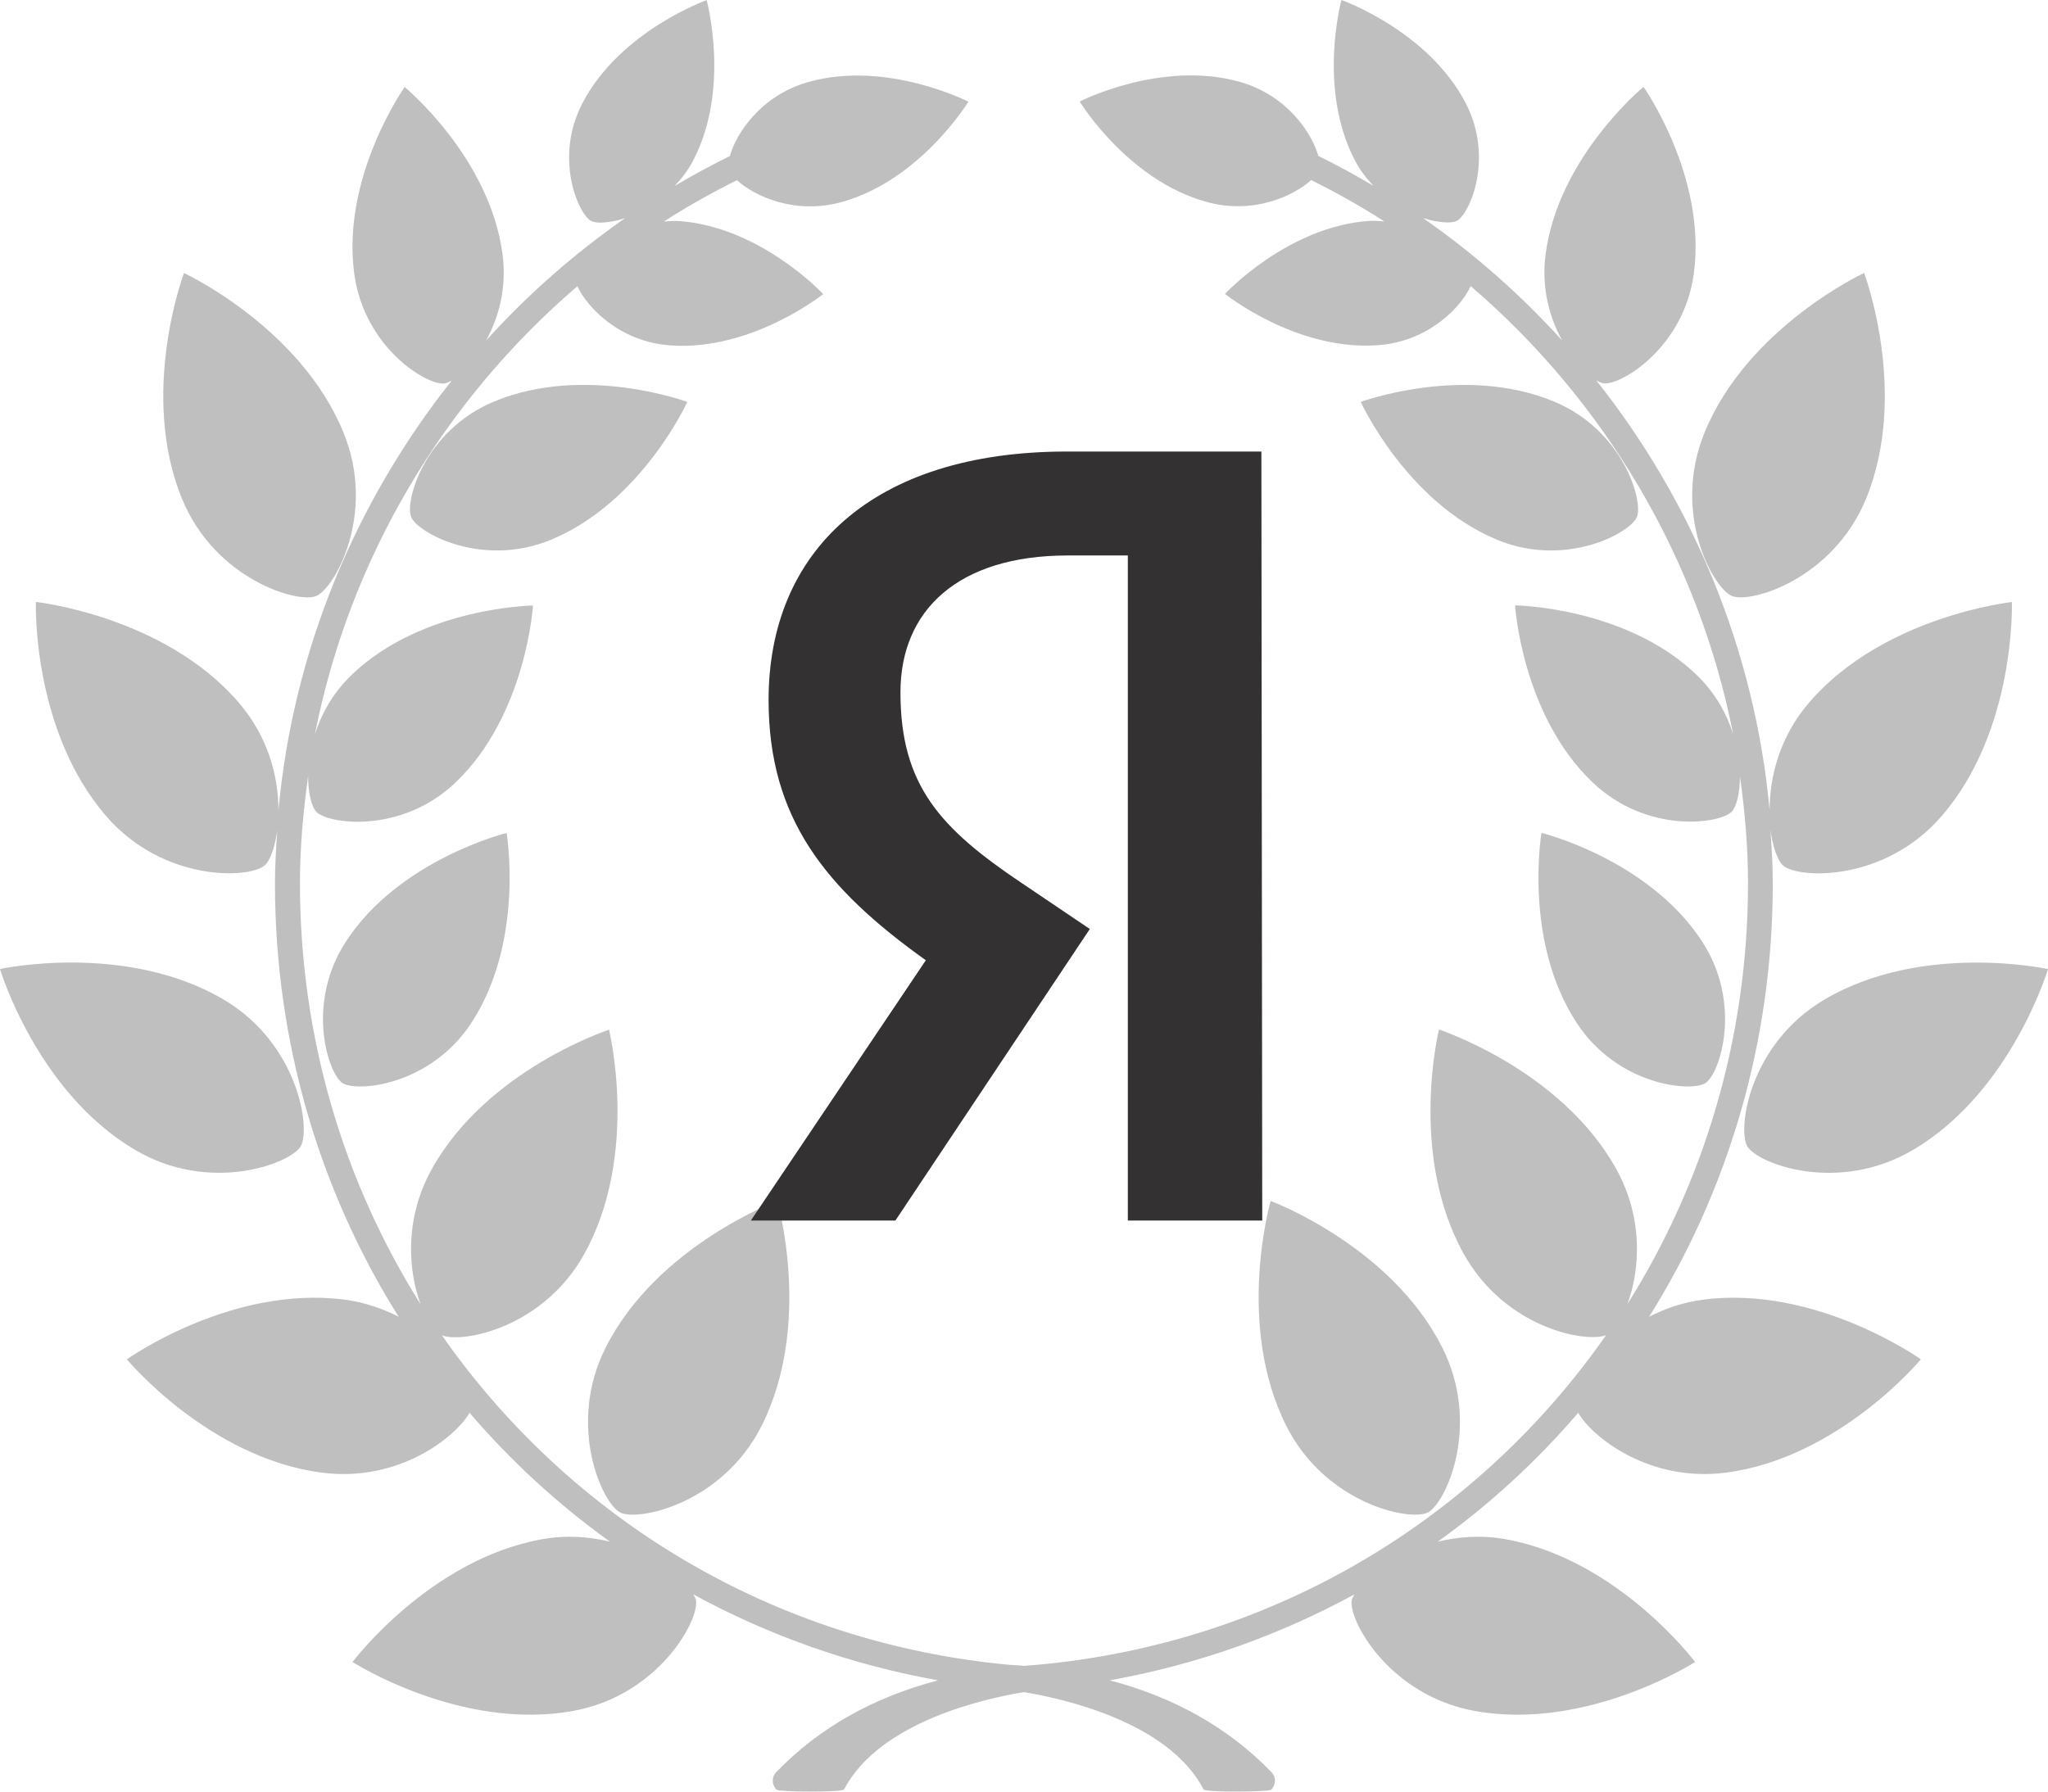
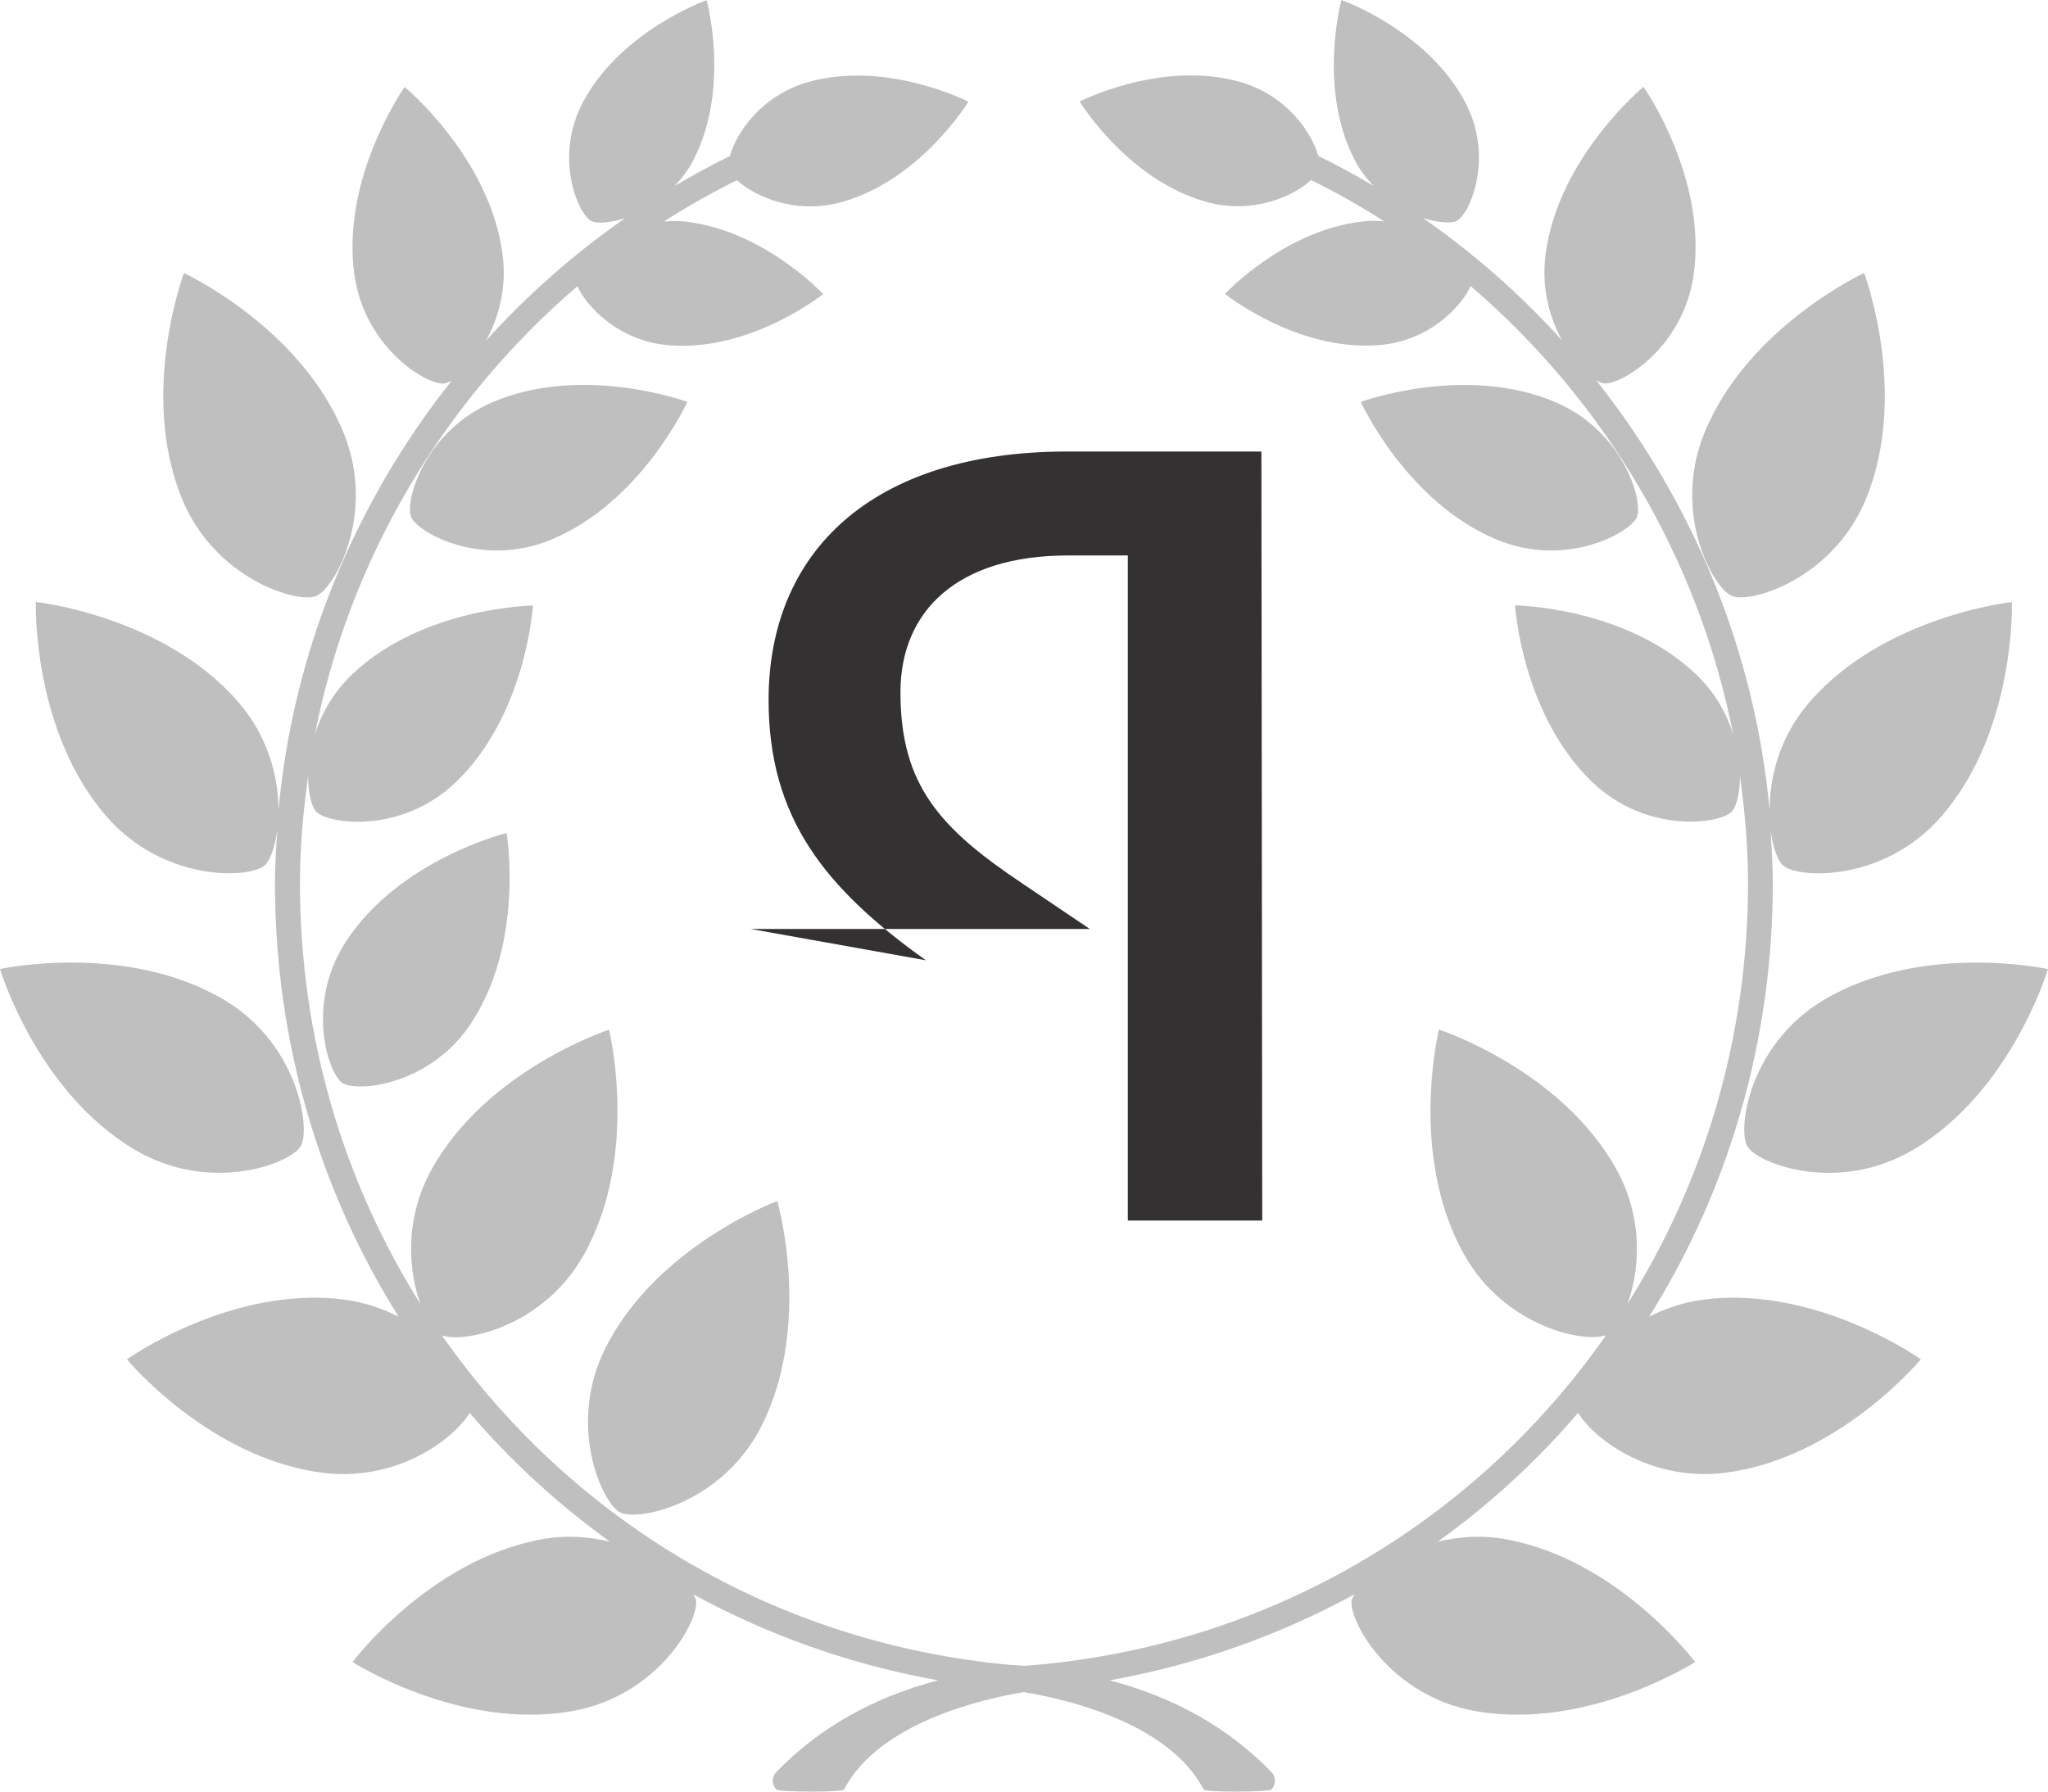
<svg xmlns="http://www.w3.org/2000/svg" width="80" height="70" viewBox="0 0 80 70" fill="none">
  <g clip-path="url(#clip0_2832_226)">
    <path d="M58.461 21.081C61.154 22.206 63.681 20.823 63.942 20.201C64.2 19.576 63.405 16.813 60.708 15.691C57.184 14.22 53.155 15.703 53.155 15.703C53.155 15.703 54.933 19.61 58.461 21.081Z" fill="#BFBFBF" />
-     <path d="M66.623 42.315C67.187 41.945 68.079 39.209 66.478 36.768C64.382 33.568 60.214 32.542 60.214 32.542C60.214 32.542 59.495 36.774 61.591 39.968C63.189 42.412 66.056 42.685 66.623 42.315Z" fill="#BFBFBF" />
    <path d="M69.126 31.663C68.555 25.43 66.123 19.612 62.352 14.859C62.465 14.923 62.565 14.966 62.643 14.978C63.311 15.063 65.78 13.585 66.165 10.686C66.675 6.9 64.2 3.394 64.2 3.394C64.2 3.394 60.887 6.121 60.378 9.909C60.196 11.262 60.538 12.424 61.018 13.3C59.401 11.511 57.578 9.906 55.588 8.52C56.195 8.711 56.707 8.735 56.907 8.629C57.408 8.368 58.373 6.176 57.247 4.016C55.773 1.192 52.4 0 52.4 0C52.4 0 51.454 3.452 52.928 6.27C53.131 6.661 53.383 6.976 53.65 7.261C52.949 6.843 52.23 6.452 51.496 6.091C51.257 5.226 50.295 3.725 48.426 3.197C45.36 2.336 42.175 3.967 42.175 3.967C42.175 3.967 44.04 7.025 47.107 7.883C48.96 8.405 50.553 7.644 51.217 7.034C52.2 7.525 53.158 8.059 54.074 8.651C53.874 8.632 53.677 8.62 53.462 8.632C50.286 8.863 47.85 11.483 47.85 11.483C47.85 11.483 50.638 13.719 53.817 13.488C55.831 13.346 57.096 11.963 57.447 11.177C62.668 15.651 66.353 21.817 67.7 28.681C67.451 27.893 67.002 27.059 66.244 26.34C63.478 23.707 59.182 23.652 59.182 23.652C59.182 23.652 59.446 27.938 62.216 30.574C64.333 32.588 67.184 32.197 67.651 31.709C67.824 31.524 67.967 31.008 67.967 30.328C68.158 31.697 68.282 33.086 68.282 34.499C68.282 40.553 66.562 46.192 63.572 50.951C64.033 49.698 64.239 47.669 63.135 45.676C60.972 41.779 56.21 40.226 56.21 40.226C56.21 40.226 55.009 45.088 57.174 48.985C58.782 51.876 61.919 52.48 62.737 52.167C57.751 59.307 49.803 64.209 40.485 65.049L40.264 65.064C40.176 65.07 40.091 65.082 40.003 65.088C39.915 65.082 39.83 65.07 39.742 65.064L39.515 65.055C30.196 64.215 22.246 59.31 17.262 52.173C18.081 52.489 21.221 51.882 22.825 48.992C24.988 45.094 23.79 40.232 23.79 40.232C23.79 40.232 19.028 41.785 16.865 45.682C15.761 47.675 15.967 49.704 16.428 50.957C13.437 46.204 11.717 40.559 11.717 34.505C11.717 33.092 11.845 31.697 12.036 30.322C12.036 31.011 12.179 31.53 12.351 31.715C12.819 32.203 15.67 32.594 17.787 30.58C20.556 27.945 20.82 23.659 20.82 23.659C20.82 23.659 16.525 23.713 13.759 26.346C12.998 27.071 12.549 27.905 12.3 28.697C13.647 21.823 17.332 15.657 22.555 11.183C22.91 11.969 24.172 13.352 26.186 13.495C29.362 13.725 32.156 11.49 32.156 11.49C32.156 11.49 29.717 8.869 26.541 8.638C26.326 8.626 26.129 8.638 25.928 8.657C26.848 8.065 27.803 7.531 28.786 7.04C29.453 7.65 31.043 8.411 32.896 7.889C35.963 7.031 37.828 3.973 37.828 3.973C37.828 3.973 34.643 2.342 31.579 3.203C29.708 3.731 28.749 5.232 28.51 6.097C27.773 6.458 27.057 6.849 26.353 7.267C26.62 6.982 26.869 6.667 27.075 6.276C28.549 3.455 27.603 0.006 27.603 0.006C27.603 0.006 24.233 1.201 22.756 4.022C21.627 6.182 22.595 8.375 23.095 8.635C23.296 8.742 23.808 8.717 24.415 8.526C22.428 9.912 20.605 11.514 18.988 13.306C19.468 12.427 19.81 11.268 19.628 9.915C19.119 6.127 15.806 3.4 15.806 3.4C15.806 3.4 13.328 6.906 13.838 10.692C14.226 13.592 16.692 15.069 17.359 14.984C17.438 14.972 17.538 14.926 17.648 14.868C13.877 19.615 11.451 25.43 10.877 31.657C10.877 30.401 10.507 28.812 9.303 27.423C6.382 24.056 1.401 23.519 1.401 23.519C1.401 23.519 1.231 28.521 4.152 31.891C6.385 34.469 9.74 34.335 10.337 33.814C10.541 33.641 10.741 33.119 10.832 32.428C10.786 33.122 10.741 33.811 10.741 34.514C10.741 40.744 12.5 46.553 15.573 51.448C14.957 51.133 14.253 50.884 13.453 50.778C9.033 50.205 4.956 53.111 4.956 53.111C4.956 53.111 8.153 56.966 12.576 57.539C15.561 57.927 17.79 56.159 18.342 55.2C19.962 57.09 21.8 58.782 23.826 60.235C23.032 60.044 22.14 59.965 21.166 60.141C16.777 60.933 13.771 64.937 13.771 64.937C13.771 64.937 17.987 67.642 22.373 66.851C25.725 66.25 27.327 63.293 27.187 62.519C27.175 62.456 27.124 62.371 27.078 62.292C30.002 63.887 33.218 65.04 36.645 65.653C34.118 66.314 31.995 67.506 30.324 69.238C30.136 69.429 30.142 69.735 30.333 69.926C30.427 70.014 32.908 70.039 32.972 69.914C34.358 67.269 38.474 66.362 39.994 66.114C41.514 66.362 45.633 67.269 47.016 69.914C47.08 70.039 49.561 70.014 49.655 69.926C49.846 69.735 49.855 69.432 49.664 69.238C47.993 67.509 45.869 66.314 43.346 65.653C46.77 65.04 49.986 63.887 52.91 62.292C52.867 62.371 52.812 62.459 52.8 62.519C52.664 63.293 54.262 66.247 57.614 66.851C62.003 67.642 66.217 64.937 66.217 64.937C66.217 64.937 63.214 60.933 58.822 60.141C57.848 59.965 56.956 60.044 56.164 60.235C58.188 58.782 60.029 57.09 61.648 55.2C62.201 56.156 64.43 57.924 67.415 57.539C71.837 56.966 75.034 53.111 75.034 53.111C75.034 53.111 70.958 50.205 66.538 50.778C65.734 50.884 65.031 51.13 64.418 51.448C67.488 46.553 69.25 40.744 69.25 34.514C69.25 33.811 69.204 33.113 69.159 32.421C69.25 33.116 69.45 33.644 69.653 33.817C70.248 34.338 73.603 34.472 75.838 31.894C78.759 28.527 78.589 23.522 78.589 23.522C78.589 23.522 73.609 24.059 70.688 27.426C69.487 28.812 69.123 30.404 69.126 31.663Z" fill="#BFBFBF" />
    <path d="M71.27 39.052C68.334 40.784 67.858 44.111 68.255 44.788C68.655 45.47 71.795 46.659 74.731 44.927C78.571 42.658 80 37.863 80 37.863C80 37.863 75.11 36.792 71.27 39.052Z" fill="#BFBFBF" />
-     <path d="M50.249 55.716C51.784 58.755 55.069 59.45 55.773 59.095C56.477 58.74 57.872 55.686 56.337 52.647C54.329 48.664 49.634 46.923 49.634 46.923C49.634 46.923 48.245 51.736 50.249 55.716Z" fill="#BFBFBF" />
    <path d="M66.584 16.901C65.291 20.055 66.923 22.988 67.654 23.286C68.385 23.586 71.604 22.63 72.896 19.479C74.582 15.354 72.817 10.665 72.817 10.665C72.817 10.665 68.27 12.773 66.584 16.901Z" fill="#BFBFBF" />
    <path d="M19.295 15.691C16.595 16.813 15.803 19.576 16.061 20.201C16.319 20.823 18.846 22.206 21.542 21.081C25.07 19.61 26.848 15.703 26.848 15.703C26.848 15.703 22.819 14.216 19.295 15.691Z" fill="#BFBFBF" />
    <path d="M13.526 36.768C11.921 39.21 12.816 41.946 13.377 42.316C13.944 42.686 16.808 42.413 18.409 39.971C20.505 36.774 19.789 32.546 19.789 32.546C19.789 32.546 15.622 33.568 13.526 36.768Z" fill="#BFBFBF" />
    <path d="M11.745 44.788C12.145 44.111 11.666 40.787 8.733 39.052C4.89 36.792 0 37.86 0 37.86C0 37.86 1.429 42.655 5.269 44.924C8.205 46.659 11.341 45.467 11.745 44.788Z" fill="#BFBFBF" />
    <path d="M24.227 59.095C24.927 59.45 28.212 58.755 29.747 55.716C31.755 51.733 30.363 46.926 30.363 46.926C30.363 46.926 25.668 48.667 23.66 52.649C22.128 55.685 23.523 58.74 24.227 59.095Z" fill="#BFBFBF" />
    <path d="M12.349 23.288C13.077 22.988 14.709 20.058 13.419 16.904C11.733 12.775 7.186 10.668 7.186 10.668C7.186 10.668 5.421 15.357 7.107 19.482C8.399 22.633 11.621 23.586 12.349 23.288Z" fill="#BFBFBF" />
-     <path d="M49.306 47.689H44.056V21.703H41.712C37.42 21.703 35.174 23.849 35.174 27.052C35.174 30.684 36.726 32.368 39.929 34.514L42.571 36.297L34.976 47.689H29.33L36.165 37.519C32.236 34.712 30.023 31.972 30.023 27.349C30.023 21.571 34.052 17.642 41.679 17.642H49.273L49.306 47.689Z" fill="#333132" />
+     <path d="M49.306 47.689H44.056V21.703H41.712C37.42 21.703 35.174 23.849 35.174 27.052C35.174 30.684 36.726 32.368 39.929 34.514L42.571 36.297H29.33L36.165 37.519C32.236 34.712 30.023 31.972 30.023 27.349C30.023 21.571 34.052 17.642 41.679 17.642H49.273L49.306 47.689Z" fill="#333132" />
  </g>
  <defs>
    <clipPath id="clip0_2832_226">
      <rect width="80" height="70" fill="white" />
    </clipPath>
  </defs>
</svg>